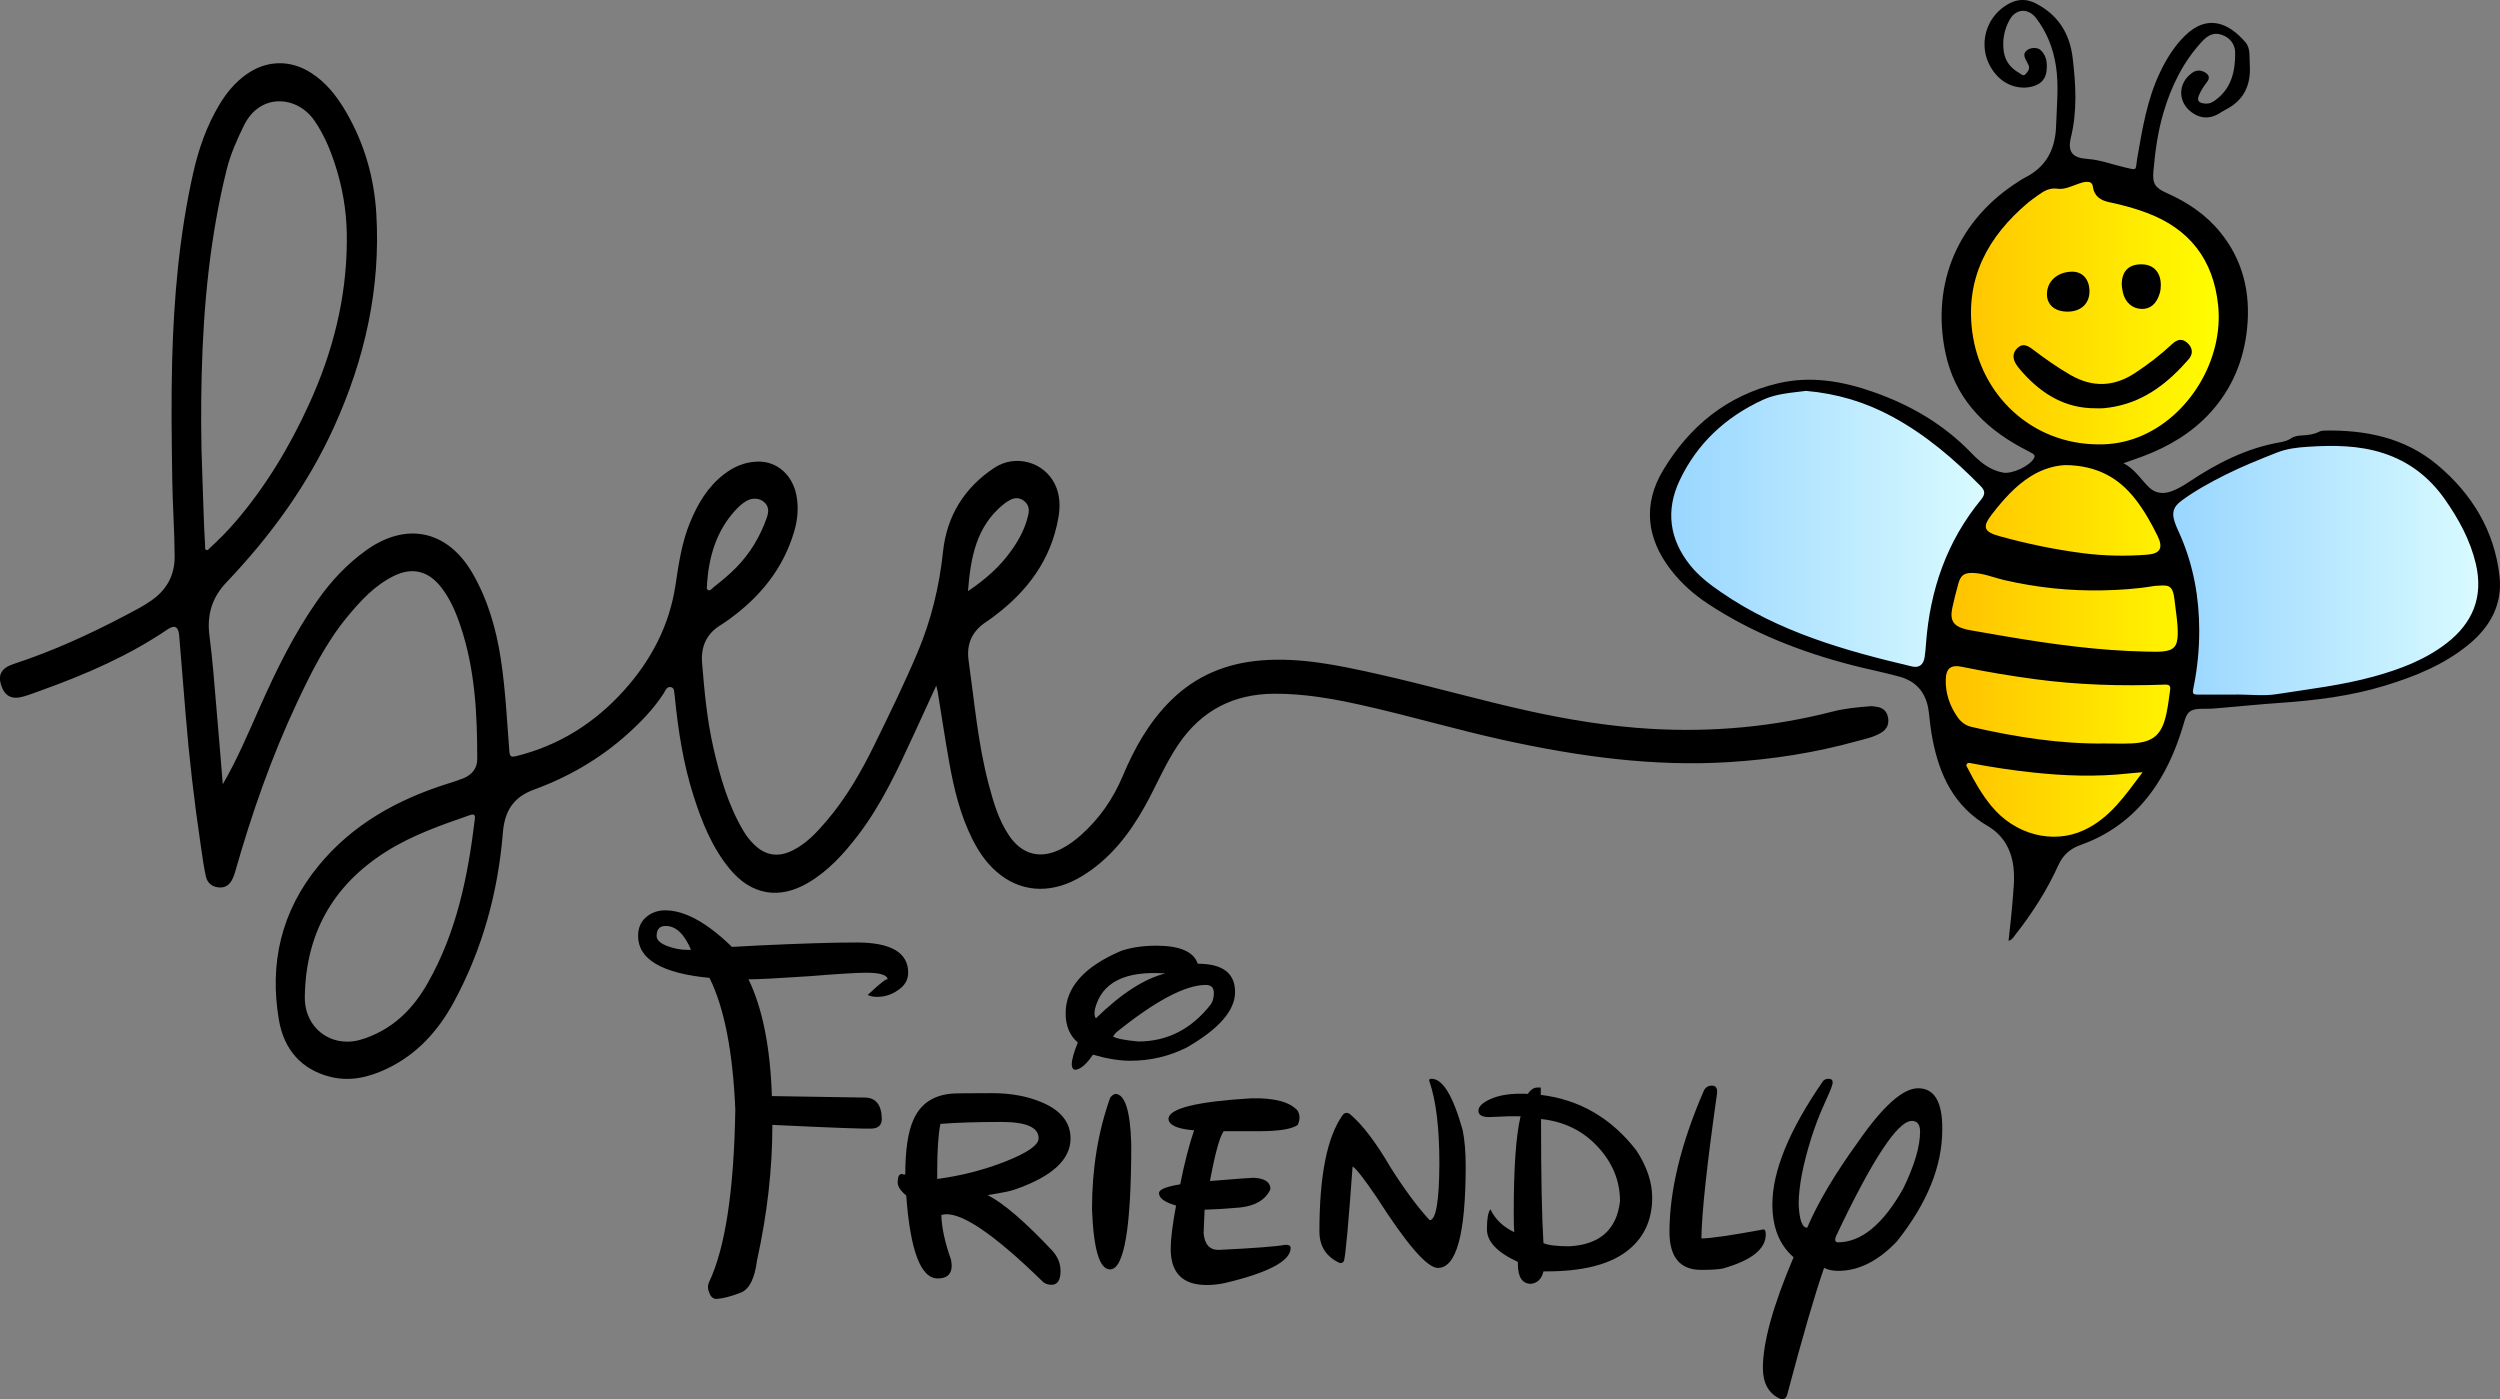
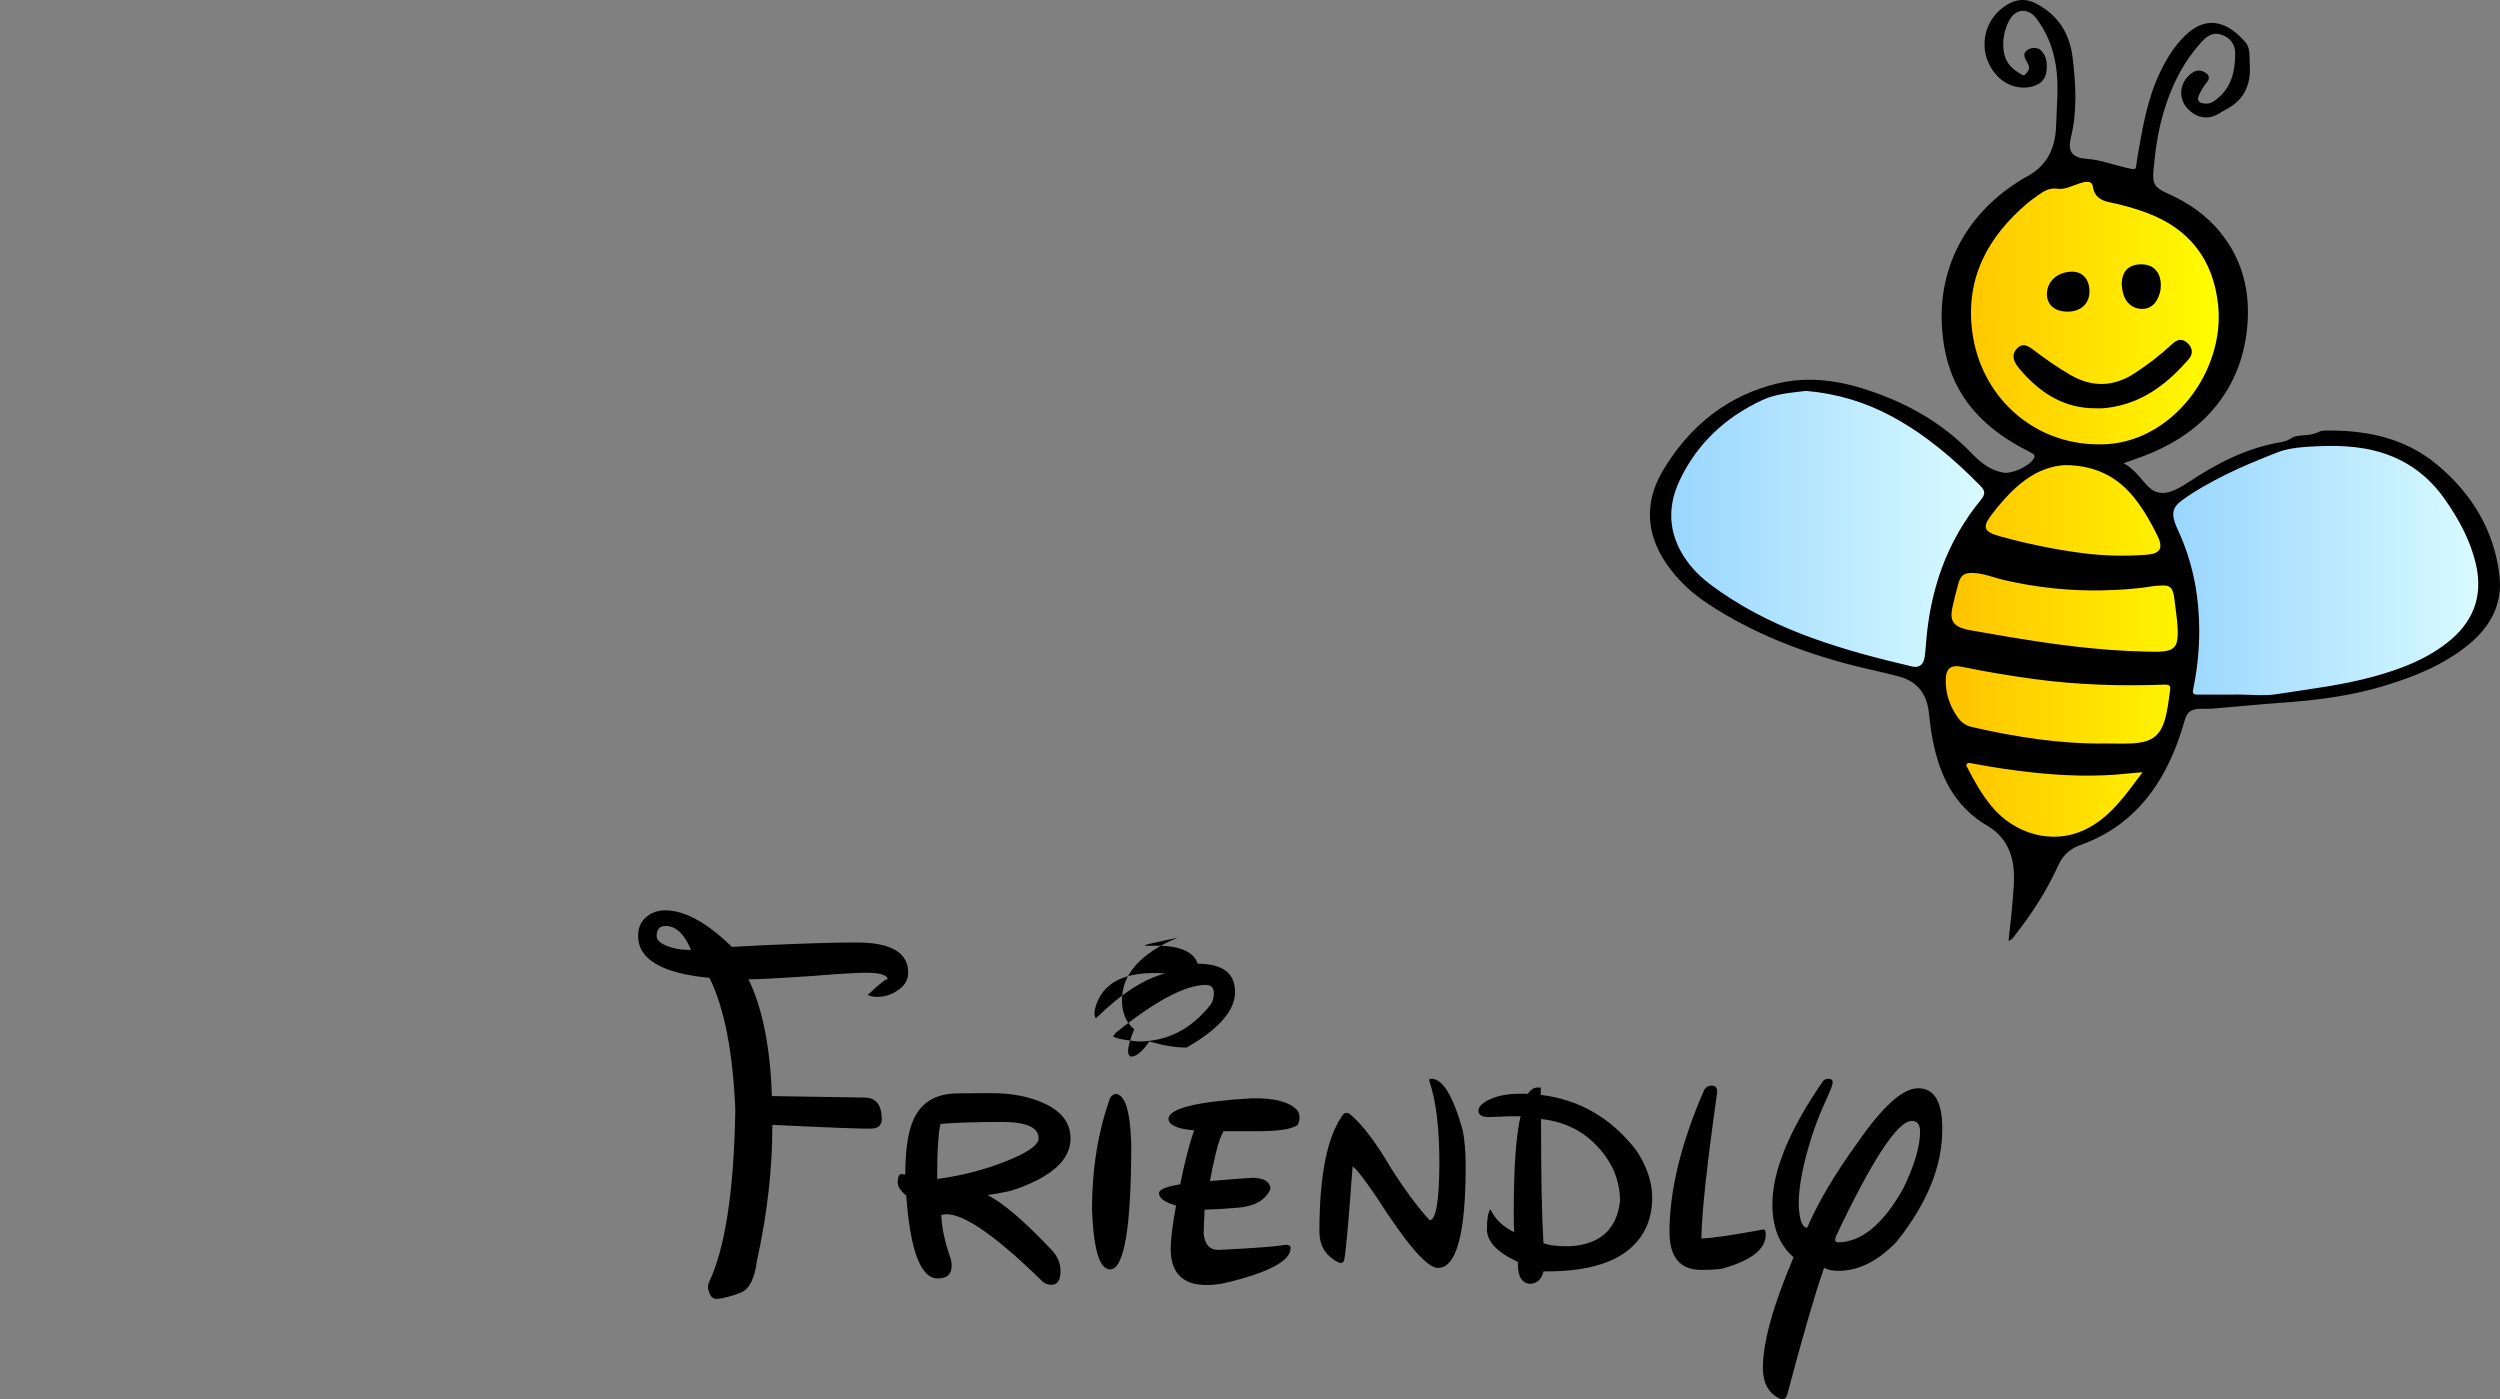
<svg xmlns="http://www.w3.org/2000/svg" version="1.1" id="katman_1" x="0px" y="0px" viewBox="0 0 914.44 511.82" style="enable-background:new 0 0 914.44 511.82;" xml:space="preserve">
  <rect x="0" y="0" width="914.44" height="511.82" fill="#808080" stroke="none" />
  <style type="text/css"> .st0{fill:url(#SVGID_1_);} .st1{fill:url(#SVGID_2_);} .st2{fill:url(#SVGID_3_);} </style>
  <g>
    <linearGradient id="SVGID_1_" gradientUnits="userSpaceOnUse" x1="605.744" y1="194.362" x2="729.275" y2="194.362">
      <stop offset="0" style="stop-color:#96D4FF" />
      <stop offset="1" style="stop-color:#DBFCFF" />
    </linearGradient>
    <polygon class="st0" points="729.28,177.08 699.78,153.63 671.5,142.51 652.64,140.82 626.53,154.35 612.03,175.14 605.74,192.79 621.22,214.55 660.38,234.37 704.13,247.91 710.42,214.55 " />
    <linearGradient id="SVGID_2_" gradientUnits="userSpaceOnUse" x1="789.832" y1="208.866" x2="911.066" y2="208.866">
      <stop offset="0" style="stop-color:#96D4FF" />
      <stop offset="1" style="stop-color:#DBFCFF" />
    </linearGradient>
    <polygon class="st1" points="798.9,258.06 799.83,257.97 854.98,252.74 884.47,243.31 902.36,232.68 911.07,214.55 903.33,190.61 881.09,166.2 851.84,159.67 825.01,166.2 789.83,183 796,208.02 798.17,238.72 " />
    <linearGradient id="SVGID_3_" gradientUnits="userSpaceOnUse" x1="707.156" y1="186.807" x2="814.852" y2="186.807">
      <stop offset="0" style="stop-color:#FFBF00" />
      <stop offset="1" style="stop-color:#FFFF00" />
    </linearGradient>
    <polygon class="st2" points="750.67,311.37 778.23,297.22 796.72,262.77 801.07,217.09 789.83,183 770.98,167.77 799.26,153.99 814.85,128.97 814.85,94.16 789.47,74.58 764.45,61.52 744.14,68.05 721.3,94.16 715.86,116.64 722.75,144.93 753.93,167.41 733.63,177.2 716.22,199.32 707.16,243.19 710.42,269.66 720.57,289.97 741.6,312.09 " />
    <g>
-       <path d="M81.49,286.87c5.34-9.21,9.37-18.82,13.6-28.34c6.05-13.61,12.6-26.94,21.21-39.15c4.89-6.93,10.64-13.06,17.56-18.04 c14.74-10.61,29.85-7.4,38.95,8.3c5.61,9.69,8.65,20.25,10.35,31.23c1.74,11.28,2.26,22.69,3.16,34.06 c0.15,1.95,0.83,2.05,2.43,1.66c15.68-3.86,28.74-12.11,39.47-24.01c9.96-11.06,16.67-23.83,18.88-38.69 c1.15-7.74,2.29-15.46,5.29-22.76c2.8-6.82,6.46-13.07,12.43-17.65c3.46-2.66,7.26-4.38,11.77-4.62 c8.14-0.44,13.38,5.5,14.69,12.15c0.9,4.54,0.51,9-0.79,13.4c-4.02,13.68-12.55,24.02-23.94,32.23c-0.93,0.67-1.88,1.34-2.86,1.93 c-5.28,3.21-7.39,7.94-6.88,14c0.86,10.38,1.8,20.75,4.13,30.93c2.41,10.56,5.39,20.93,10.94,30.36c1.09,1.86,2.41,3.55,3.96,5.06 c4.1,4,8.72,4.76,13.9,2.24c5.09-2.48,8.86-6.52,12.46-10.72c7.28-8.5,12.82-18.14,17.71-28.14 c5.42-11.08,10.85-22.16,15.66-33.53c5.02-11.86,8.01-24.18,9.37-37.04c1.38-13.02,7.84-23.46,18.87-30.68 c7.69-5.03,18.07-2.04,22.02,6c1.95,3.95,2.03,8.18,1.29,12.38c-2.69,15.36-11.33,26.87-23.56,36.01 c-0.86,0.64-1.71,1.3-2.61,1.88c-5.27,3.35-7.54,8.09-6.66,14.28c2.15,15.23,3.43,30.6,7.41,45.53 c1.72,6.44,3.58,12.86,7.38,18.48c4.75,7.02,11.47,8.77,19,4.94c2.68-1.36,5.1-3.11,7.34-5.12c6.74-6.03,11.76-13.27,15.26-21.6 c4.27-10.18,9.62-19.71,17.54-27.56c9.15-9.07,20.28-13.67,33.08-14.71c14.36-1.16,28.2,1.78,42.03,4.86 c18.84,4.18,37.39,9.59,56.25,13.72c14.6,3.2,29.31,5.58,44.26,6.45c22.51,1.31,44.67-0.7,66.5-6.32 c4.55-1.17,9.19-1.59,13.85-1.95c0.68-0.05,1.37,0.09,2.05,0.18c2.39,0.3,3.93,1.51,4.37,4c0.42,2.38-0.39,4.25-2.64,5.58 c-2.74,1.63-5.87,2.22-8.88,3.05c-15.18,4.22-30.64,6.61-46.37,7.61c-28.03,1.79-55.46-2.07-82.72-8.04 c-17.59-3.85-34.85-9.02-52.43-12.9c-10.4-2.3-20.86-4.13-31.6-4.05c-14.84,0.11-26.43,6.11-34.83,18.38 c-4.92,7.19-8.17,15.26-12.39,22.81c-5.73,10.25-12.75,19.29-22.95,25.51c-10.28,6.27-20.92,6.22-29.53-0.18 c-4.67-3.47-7.94-8.07-10.52-13.18c-4.53-8.99-6.85-18.67-8.59-28.5c-1.51-8.52-2.79-17.07-4.18-25.61 c-0.09-0.57-0.27-1.12-0.52-2.19c-2.83,6.17-5.44,11.87-8.06,17.56c-5.97,12.95-11.92,25.93-20.68,37.33 c-5.11,6.65-10.71,12.84-18.04,17.18c-10.63,6.29-20.85,4.53-28.7-4.96c-6.53-7.89-10.24-17.21-13.3-26.81 c-3.76-11.8-5.64-23.98-6.85-36.27c-0.02-0.15,0.01-0.31-0.03-0.46c-0.33-1.1,0.12-2.77-1.48-3.03c-1.49-0.24-1.88,1.23-2.54,2.26 c-3.64,5.65-8.28,10.43-13.25,14.9c-10.05,9.02-21.55,15.71-34.19,20.32c-7.53,2.75-10.75,7.81-11.39,15.7 c-1.78,21.84-7.45,42.67-17.95,62.02c-5.72,10.55-13.49,19.16-24.52,24.4c-6.59,3.13-13.48,4.78-20.74,2.93 c-10.7-2.72-16.85-10.17-18.67-20.56c-3.65-20.91,0.84-40.07,14.48-56.67c12.4-15.09,28.71-24.12,47.04-29.93 c1.97-0.62,3.96-1.23,5.87-2c3.11-1.26,5.11-3.62,5.11-7c0.01-16.51-0.79-32.94-6.14-48.78c-1.75-5.17-3.87-10.17-7.35-14.48 c-4.57-5.67-10.43-7.02-16.97-3.8c-7.06,3.48-12.25,9.12-17.14,15.06c-7.76,9.44-13.15,20.29-18.31,31.27 c-9.38,19.96-16.61,40.7-22.63,61.89c-0.21,0.74-0.46,1.46-0.76,2.17c-1.08,2.56-2.75,3.73-5.04,3.58 c-2.49-0.16-4.35-1.46-4.93-4.09c-0.81-3.65-1.29-7.38-1.84-11.09c-2.4-16.21-4.3-32.47-5.61-48.81 c-0.75-9.38-1.53-18.77-2.3-28.15c-0.27-3.27-1.64-4.02-4.27-2.24c-14.13,9.57-29.62,16.32-45.59,22.08 c-2.31,0.83-4.6,1.72-6.94,2.42c-4.42,1.32-7.07-0.07-8.38-4.27c-1.15-3.69,0.24-6.15,4.55-7.57 c14.25-4.67,27.83-10.86,41.07-17.84c3.25-1.71,6.54-3.38,9.55-5.51c5.52-3.92,8.38-9.18,8.35-16.01 c-0.05-9.42-0.74-18.83-0.88-28.24c-0.2-14.41-0.42-28.83-0.04-43.23c0.61-23.06,2.61-46.02,7.66-68.6 c2-8.94,4.99-17.54,9.77-25.43c2.56-4.23,5.69-7.98,9.77-10.86c7.35-5.19,15.94-5.39,23.51-0.59c5.6,3.55,9.53,8.58,12.81,14.2 c6.73,11.52,10.35,24,11.16,37.3c1.65,27.37-4.2,53.28-15.46,78.08c-9.67,21.3-23.27,39.96-39.34,56.83 c-5.43,5.69-7.22,12.06-6.21,19.75c1.17,8.87,1.79,17.82,2.57,26.74C80.02,268.6,80.73,277.73,81.49,286.87z M126.86,88.58 c0.13-8.56-0.95-16.97-3.32-25.18c-1.96-6.79-4.46-13.36-8.51-19.25c-6.38-9.27-19.89-10.2-25.74,1.63 c-2.62,5.29-5,10.67-6.43,16.44c-6.03,24.42-8.43,49.3-9.08,74.37c-0.32,12.47-0.28,24.96,0.23,37.44 c0.35,8.56,0.48,17.14,1.02,25.7c0.03,0.5-0.2,1.19,0.4,1.44c0.6,0.25,0.95-0.36,1.32-0.71c3.26-3.02,6.41-6.15,9.31-9.53 c11.22-13.06,19.96-27.68,27.08-43.3C121.7,128.87,126.7,109.28,126.86,88.58z M127,381.01c3.05,0.02,5.88-0.88,8.66-2.03 c9.26-3.83,15.77-10.61,20.66-19.17c10.68-18.68,14.85-39.23,17.37-60.27c0.19-1.56-0.38-1.89-1.81-1.39 c-10.58,3.66-21.15,7.35-30.68,13.37c-19.56,12.35-29.45,30.2-29.71,53.27C111.37,374.15,118.26,381.04,127,381.01z M258.61,213.43c0.18,0.78-0.51,2,0.46,2.43c0.74,0.34,1.45-0.67,2.09-1.18c2.83-2.23,5.61-4.51,8.14-7.1 c5.13-5.24,8.79-11.39,11.19-18.28c0.71-2.03,0.86-4.08-1.04-5.7c-1.69-1.43-4.32-1.61-6.46-0.34c-1.59,0.94-2.94,2.19-4.18,3.57 C262,194.37,259.35,203.49,258.61,213.43z M354.07,216.22c6.23-4.16,11.74-8.96,16-15.03c2.83-4.03,5.13-8.34,6.12-13.23 c0.38-1.88-0.06-3.5-1.6-4.71c-1.62-1.27-3.37-1.34-5.14-0.36c-0.8,0.44-1.59,0.93-2.3,1.5 C356.96,192.58,355.02,204.18,354.07,216.22z" />
      <path d="M734.68,344.12c0.48-4.61,1.02-8.92,1.36-13.25c0.35-4.57,0.97-9.11,0.42-13.74c-0.78-6.58-3.88-11.78-9.44-15.02 c-12.26-7.16-17.59-18.51-20.14-31.7c-0.64-3.3-0.99-6.66-1.38-10c-0.77-6.64-4.24-11.13-10.71-12.91 c-5.83-1.6-11.78-2.75-17.63-4.27c-18.58-4.83-36.29-11.76-52.4-22.36c-5.22-3.43-9.85-7.57-13.67-12.53 c-8.84-11.47-10.2-23.9-2.81-36.26c9.63-16.12,23.44-27.46,42.08-31.87c11.84-2.8,23.45-0.84,34.78,3.13 c13.58,4.76,25.73,11.78,35.8,22.22c3.25,3.37,6.83,6.41,11.71,7.3c3.38,0.62,9.9-2.45,11.39-5.35c0.46-0.9-0.1-1.33-0.67-1.67 c-1.32-0.77-2.7-1.44-4.05-2.17c-14.22-7.72-24.5-18.69-27.8-34.96c-5.17-25.47,4.95-48.58,26.99-62.43 c0.65-0.41,1.28-0.86,1.96-1.2c7.9-3.91,11.33-10.32,11.6-19.07c0.24-7.42,1.09-14.8-0.11-22.21c-1.03-6.32-3.31-12.1-7.22-17.2 c-2.84-3.71-7.34-3.47-9.61,0.54c-2.1,3.72-2.83,7.8-2.15,12c0.55,3.36,2.59,5.85,5.55,7.51c0.71,0.4,1.54,1.44,2.41,0.44 c0.77-0.89,1.68-1.9,1.04-3.29c-0.22-0.49-0.46-0.97-0.72-1.44c-0.71-1.32-1.43-2.64,0.08-3.91c1.35-1.13,3.9-1.25,5.13-0.08 c2.2,2.11,2.41,4.84,2.09,7.66c-0.29,2.62-1.73,4.36-4.18,5.28c-4.59,1.73-10.12,0.34-13.71-3.41 c-7.91-8.29-5.74-21.41,4.46-26.72c3.05-1.59,6.21-1.57,9.29-0.04c8.24,4.11,12.62,10.99,13.7,19.95 c1.17,9.75,1.74,19.5-0.64,29.23c-1.31,5.37,0.71,7.47,6.17,7.83c4.52,0.3,8.8,1.97,13.19,2.99c5.34,1.24,4.12,1.32,4.94-3.39 c1.85-10.65,3.57-21.32,8.27-31.21c2.38-5.02,5.28-9.71,9.29-13.6c8.22-7.97,16.05-4.48,22.09,2.64c1.8,2.12,1.31,5.45,1.49,8.25 c0.48,7.32-2.22,13.01-9.03,16.38c-0.89,0.44-1.69,1.05-2.56,1.53c-3.28,1.79-6.45,1.63-9.51-0.54 c-5.32-3.76-5.32-10.77,0.01-14.55c1.54-1.09,3.16-1.08,4.75-0.15c1.46,0.86,1.82,2.06,0.73,3.45c-1.19,1.52-2.24,3.12-2.98,4.89 c-0.76,1.83-0.2,2.71,1.79,3c1.33,0.19,2.5-0.02,3.68-0.83c6.3-4.29,7.84-10.71,7.78-17.69c-0.03-3.1-1.78-5.48-4.9-6.59 c-3.01-1.07-5.24,0.32-7.15,2.37c-6.95,7.44-11.28,16.34-14.16,26.01c-2.08,7.01-3.06,14.21-3.7,21.47 c-0.4,4.57,0.55,6.1,4.87,8.02c7.61,3.38,14.36,7.9,19.64,14.42c8.3,10.23,11.04,22.12,9.78,34.93 c-1.15,11.65-5.45,22.14-13.4,30.9c-6.79,7.47-15.26,12.47-24.63,16.02c-2.21,0.84-4.46,1.58-7.21,2.55 c4.15,2.16,6.31,5.86,9.28,8.77c2.35,2.31,5.25,2.62,8.32,1.49c2.32-0.85,4.41-2.12,6.46-3.48c10.16-6.76,20.89-12.25,33.05-14.39 c1.52-0.27,2.93-0.6,4.25-1.51c1.21-0.83,2.71-0.97,4.18-1.05c2.07-0.11,4.11-0.34,6.01-1.33c0.52-0.27,1.17-0.4,1.76-0.42 c15.2-0.31,29.57,2.54,41.52,12.56c12.67,10.62,20.88,24.1,22.73,40.74c1.13,10.13-3.35,18.36-11.07,24.76 c-9.14,7.58-19.94,11.92-31.15,15.32c-12.31,3.73-24.98,5.3-37.77,6.19c-8.17,0.57-16.32,1.41-24.48,2.08 c-1.68,0.14-3.37,0.06-5.05,0.12c-3.48,0.13-4.78,1.14-5.73,4.48c-2.39,8.37-5.59,16.38-10.44,23.67 c-6.81,10.23-15.95,17.53-27.52,21.63c-3.9,1.38-6.5,3.74-8.19,7.46c-4.19,9.27-9.68,17.75-15.97,25.73 C736.4,342.89,736.06,343.72,734.68,344.12z M817.88,254.07c0-0.01,0-0.02,0-0.04c4.98,0,10.06,0.63,14.92-0.13 c11.94-1.87,23.99-3.25,35.69-6.5c9.43-2.62,18.54-6.05,26.38-12.09c9.57-7.37,13.55-16.95,10.76-28.95 c-2.03-8.73-6.25-16.43-11.34-23.7c-5.67-8.11-13.14-13.87-22.59-16.92c-8.99-2.9-18.24-2.92-27.54-2.32 c-3.9,0.25-7.74,0.7-11.45,2.17c-6.34,2.52-12.68,5.04-18.77,8.11c-5.55,2.79-11.01,5.76-16.02,9.46 c-2.98,2.21-3.63,4.34-2.45,7.84c0.59,1.74,1.42,3.39,2.15,5.08c4.73,11.01,6.79,22.58,6.81,34.48 c0.01,6.81-0.64,13.61-1.98,20.32c-0.64,3.19-0.62,3.2,2.54,3.2C809.3,254.07,813.59,254.07,817.88,254.07z M660.6,142.98 c-5.16,0.68-10.72,0.93-15.83,3.29c-13.57,6.27-24.03,15.95-30.41,29.47c-5.16,10.92-3.76,21.51,3.87,31.03 c3.19,3.98,7.23,7.05,11.42,9.92c21.09,14.48,45.16,21.3,69.64,27.07c2.69,0.64,4.25-0.6,4.69-3.37c0.26-1.66,0.38-3.35,0.51-5.03 c1.47-19.53,7.55-37.29,20.11-52.58c1.62-1.98,1.57-3.26-0.19-5.05c-9.66-9.83-20.06-18.72-32.25-25.32 C682.39,147.11,671.98,143.96,660.6,142.98z M767.41,162.54c5.12,0.09,10.07-0.8,14.83-2.68c18.47-7.29,31.18-28.34,29.1-48.24 c-1.74-16.62-10.43-27.92-26.12-33.78c-4.46-1.67-9.04-2.91-13.7-3.88c-3.16-0.66-5.56-2.18-6.01-5.73 c-0.17-1.34-1.02-1.75-2.27-1.71c-1.02,0.03-1.95,0.33-2.9,0.66c-2.54,0.87-5.16,2.23-7.75,1.85c-3.09-0.44-5.12,0.96-7.29,2.5 c-1.25,0.89-2.51,1.78-3.67,2.76c-14.54,12.3-22.76,27.48-20.24,46.98C724.41,144.6,743.18,162.4,767.41,162.54z M785.1,238.34 c1.92,0,3.84,0.13,5.74-0.03c4.28-0.36,5.61-1.88,5.72-6.18c0.11-4.23-0.7-8.37-1.15-12.56c-0.66-6.13-2.49-5.53-7.13-5.27 c-0.23,0.01-0.46,0.05-0.68,0.09c-6.13,1.03-12.33,1.42-18.51,1.55c-12.14,0.25-24.14-1.03-35.99-3.76 c-3.79-0.87-7.43-2.48-11.39-2.61c-3.22-0.1-4.53,0.82-5.37,3.84c-0.81,2.95-1.6,5.91-2.23,8.91c-0.97,4.66,0.37,6.7,5,7.88 c0.59,0.15,1.19,0.26,1.8,0.37c4,0.69,7.99,1.39,11.99,2.07C750.19,235.59,767.54,238,785.1,238.34z M770.05,271.95 c3.14,0,6.28,0.1,9.42-0.02c7.16-0.27,10.47-2.5,12.26-8.27c1.14-3.67,1.51-7.49,2.04-11.28c0.22-1.63-0.32-2.02-2.02-1.96 c-15.86,0.58-31.68,0.12-47.43-2c-8.95-1.21-17.85-2.68-26.69-4.52c-4.05-0.84-5.82,0.56-5.92,4.66c-0.13,5,1.4,9.5,4.2,13.59 c1.29,1.89,2.97,3.23,5.29,3.76C737.28,269.58,753.5,272.18,770.05,271.95z M755.68,170.12c-3.89,0.1-8.54,1.39-12.81,4.05 c-5.82,3.63-10.23,8.72-14.36,14.06c-3.54,4.58-2.83,6.32,2.84,7.89c10.19,2.81,20.51,4.96,31,6.28 c7.69,0.96,15.4,1.09,23.11,0.48c4.74-0.37,5.85-2.49,3.74-6.81c-2.32-4.75-4.91-9.35-8.18-13.54 C774.87,174.66,766.9,170.3,755.68,170.12z M783.7,282.47c-2.19,0.19-3.7,0.28-5.21,0.45c-11.69,1.29-23.36,0.89-35.03-0.38 c-7.45-0.81-14.86-1.9-22.22-3.32c-0.58-0.11-1.29-0.34-1.76,0.15c-0.53,0.57,0.02,1.15,0.28,1.67c2.46,4.86,5.17,9.56,8.64,13.79 c8.55,10.44,22.44,14.12,33.86,8.82C771.75,299.25,777.39,290.89,783.7,282.47z" />
      <path d="M766.57,149.34c-10.89,0.07-19.34-4.96-26.44-12.76c-0.93-1.02-1.84-2.06-2.6-3.21c-1.52-2.28-1.33-4.43,0.38-6.05 c1.6-1.51,3.12-1.43,5.54,0.41c4.46,3.39,9.01,6.62,13.87,9.42c8.04,4.63,15.85,4.39,23.6-0.7c4.82-3.16,9.37-6.65,13.57-10.59 c2-1.87,3.75-2.04,5.48-0.55c2.02,1.75,2.38,4.05,0.6,6.09c-7.22,8.31-15.54,15.01-26.69,17.27c-1.42,0.29-2.87,0.5-4.31,0.64 C768.57,149.42,767.57,149.34,766.57,149.34z" />
      <path d="M790.37,104.26c0.01,1-0.09,1.97-0.37,2.95c-1.11,3.87-3.44,5.9-6.71,5.79c-3.37-0.11-5.99-2.41-6.81-6.1 c-0.26-1.18-0.46-2.43-0.38-3.64c0.29-4.51,3-6.77,7.68-6.56C787.89,96.9,790.37,99.74,790.37,104.26z" />
      <path d="M756.33,113.99c-4.67,0.02-7.61-2.44-7.61-6.38c-0.01-4.72,3.83-8.17,9.15-8.24c3.83-0.05,6.36,2.74,6.41,7.08 C764.34,111,761.2,113.97,756.33,113.99z" />
    </g>
    <g>
      <path d="M233.4,342.34c0-3.15,1.16-5.59,3.48-7.31c1.84-1.37,3.98-2.05,6.42-2.05c7.13,0,15.28,4.46,24.43,13.37l10.25-0.54 c14.98-0.71,26.78-1.07,35.4-1.07c12.54,0,18.81,3.69,18.81,11.06c0,2.67-1.31,4.85-3.92,6.51c-2.26,1.55-4.73,2.32-7.4,2.32 c-1.49,0-2.65-0.24-3.48-0.71c4.87-4.58,7.31-6.42,7.31-5.53c0-1.72-2.62-2.59-7.85-2.59c-3.51,0-10.34,0.42-20.51,1.25 c-11.35,0.77-18.81,1.16-22.38,1.16h-0.18c5.11,10.52,7.96,24.76,8.56,42.71l33.88,0.54c4.1,0,6.21,2.59,6.33,7.76 c0,2.2-1.15,3.39-3.43,3.57c-2.29,0.18-14.49-0.27-36.6-1.34c0,16.05-1.87,32.58-5.62,49.58c-0.83,6.48-2.73,10.37-5.71,11.68 c-3.57,1.43-6.6,2.23-9.09,2.41c-1.25,0-2.14-0.77-2.68-2.32c-0.59-1.37-0.62-2.62-0.09-3.75c5.94-12.48,9.15-33.53,9.63-63.13 c-0.89-21.28-4.04-37.36-9.45-48.24C242.11,356.02,233.4,350.9,233.4,342.34z M252.75,347.43c-2.44-5.82-5.53-8.74-9.27-8.74 c-2.2,0-3.3,1.22-3.3,3.66c0,1.55,1.43,2.82,4.28,3.83c2.32,0.83,4.61,1.25,6.87,1.25H252.75z" />
      <path d="M342.98,467.62c-6.18,0-10.02-10.1-11.5-30.32c-2.08-1.72-3.12-3.3-3.12-4.73c0-2.26,0.54-3.3,1.61-3.12 c0.3,0.12,0.68,0.18,1.16,0.18c0-9.03,1.01-15.75,3.03-20.15c2.56-5.71,7.19-8.86,13.91-9.45c1.25-0.12,6.18-0.18,14.8-0.18 c6.83,0,12.87,1.1,18.1,3.3c7.07,2.97,10.61,7.4,10.61,13.29c0,7.73-6.78,13.94-20.33,18.64c-1.37,0.54-4.7,1.22-9.99,2.05 c5.88,3.03,13.79,9.84,23.72,20.42c1.96,2.2,2.94,4.64,2.94,7.31c0,3.39-1.1,5.08-3.3,5.08c-1.13,0-2.11-0.3-2.94-0.89 c-18.84-18.43-31.3-26.63-37.36-24.61c0.12,4.58,1.31,10.05,3.57,16.41C348.72,465.36,347.09,467.62,342.98,467.62z M342.81,431.24c8.92-1.19,17.33-3.36,25.23-6.51c7.9-3.15,11.86-5.94,11.86-8.38c0-3.98-4.52-5.97-13.55-5.97 c-9.15,0-16.62,0.24-22.38,0.71c-0.77,3.86-1.16,9.63-1.16,17.3V431.24z" />
-       <path d="M422.96,345.91c8.62,0,13.67,2.2,15.16,6.6c9.09,0,13.64,3.45,13.64,10.34c0,6.78-5.92,13.55-17.74,20.33 c-6.42,3.21-13.29,4.82-20.6,4.82c-3.98,0-8.53-0.74-13.64-2.23c-2.5,3.69-4.73,5.53-6.69,5.53c-0.65-0.18-1.01-0.8-1.07-1.87 c0-1.78,0.74-4.49,2.23-8.11c-2.97-2.5-4.46-6.06-4.46-10.7c0-9.45,6.78-17.06,20.33-22.83 C413.87,346.53,418.15,345.91,422.96,345.91z M407.9,400.12c3.57,0,5.53,6.12,5.89,18.37c0,30.55-2.59,45.83-7.76,45.83 c-3.86,0-6.06-7.37-6.6-22.11c0-14.62,2.2-28.15,6.6-40.57C406.44,400.92,407.06,400.42,407.9,400.12z M400.85,372.48 c9.33-9.1,17.8-14.56,25.41-16.41c-14.8-1.07-23.39,3.3-25.77,13.11C400.2,370.73,400.32,371.83,400.85,372.48z M407.09,379.08 c1.07,0.77,4.16,1.4,9.27,1.87c10.64,0,19.5-4.55,26.57-13.64c0.71-1.07,1.07-2.44,1.07-4.1c0-1.96-0.98-2.94-2.94-2.94 c-7.49,0-18.43,5.8-32.81,17.39L407.09,379.08z" />
+       <path d="M422.96,345.91c8.62,0,13.67,2.2,15.16,6.6c9.09,0,13.64,3.45,13.64,10.34c0,6.78-5.92,13.55-17.74,20.33 c-3.98,0-8.53-0.74-13.64-2.23c-2.5,3.69-4.73,5.53-6.69,5.53c-0.65-0.18-1.01-0.8-1.07-1.87 c0-1.78,0.74-4.49,2.23-8.11c-2.97-2.5-4.46-6.06-4.46-10.7c0-9.45,6.78-17.06,20.33-22.83 C413.87,346.53,418.15,345.91,422.96,345.91z M407.9,400.12c3.57,0,5.53,6.12,5.89,18.37c0,30.55-2.59,45.83-7.76,45.83 c-3.86,0-6.06-7.37-6.6-22.11c0-14.62,2.2-28.15,6.6-40.57C406.44,400.92,407.06,400.42,407.9,400.12z M400.85,372.48 c9.33-9.1,17.8-14.56,25.41-16.41c-14.8-1.07-23.39,3.3-25.77,13.11C400.2,370.73,400.32,371.83,400.85,372.48z M407.09,379.08 c1.07,0.77,4.16,1.4,9.27,1.87c10.64,0,19.5-4.55,26.57-13.64c0.71-1.07,1.07-2.44,1.07-4.1c0-1.96-0.98-2.94-2.94-2.94 c-7.49,0-18.43,5.8-32.81,17.39L407.09,379.08z" />
      <path d="M457.74,401.73c8.38-0.18,14,1.31,16.85,4.46c0.95,1.55,0.98,3.3,0.09,5.26c-2.08,1.55-6.84,2.32-14.27,2.32h-12.84 c-1.49,2.2-3.15,8.26-4.99,18.19h0.36c9.57-0.77,14.74-1.16,15.51-1.16c4.16,0.18,6.24,1.58,6.24,4.19 c-1.78,3.86-5.5,6.09-11.15,6.69c-4.52,0.42-8.83,0.68-12.93,0.8l-0.36,8.56c0.36,4.1,2.17,6.15,5.44,6.15 c13.32-0.65,21.46-1.28,24.43-1.87c1.31-0.06,1.96,0.33,1.96,1.16c0,4.7-7.91,8.95-23.72,12.75c-2.38,0.54-4.7,0.8-6.95,0.8 c-8.8,0-13.2-4.4-13.2-13.2c0-3.51,0.65-8.8,1.96-15.87c-4.16-1.19-6.24-2.7-6.24-4.55c0-1.31,2.59-2.38,7.76-3.21 c1.55-7.79,3.24-14.38,5.08-19.79h-0.45c-5.94-0.54-8.92-1.96-8.92-4.28C427.78,405.38,437.88,402.92,457.74,401.73z" />
      <path d="M523.63,394.59c4.1,0,7.9,6.3,11.41,18.9c0.71,3.63,1.07,7.97,1.07,13.02c0,24.85-3.39,37.27-10.16,37.27 c-3.92,0-11.35-8.56-22.29-25.68c-4.76-7.01-7.73-10.82-8.92-11.41c-1.49,20.69-2.53,32.16-3.12,34.42 c-0.24,0.65-0.74,0.95-1.52,0.89c-4.99-2.26-7.49-6.12-7.49-11.59c0-20.51,2.85-34.71,8.56-42.62c0.71-0.83,1.54-0.95,2.5-0.36 c4.58,3.8,9.57,10.34,14.98,19.62c5.17,8.14,9.93,14.56,14.27,19.26c2.32,0,3.51-6.89,3.57-20.69c0-13.08-1.22-23.12-3.66-30.14 C522.59,394.89,522.86,394.59,523.63,394.59z" />
      <path d="M558.85,400.12c1.01-1.55,2.17-2.32,3.48-2.32h1.25v2.68c14.21,1.72,25.89,8.53,35.04,20.42 c3.8,5.88,5.71,11.59,5.71,17.12c0,8.56-3.23,15.2-9.67,19.93c-6.45,4.73-16.12,7.09-29.02,7.09h-1.07 c-0.65,2.73-2.17,4.25-4.55,4.55c-3.21,0-4.82-2.44-4.82-7.31v-0.71c-7.55-3.45-11.32-7.43-11.32-11.95 c0-3.69,0.42-6.12,1.25-7.31c1.78,3.69,4.7,6.48,8.74,8.38c-0.12-1.37-0.18-3.77-0.18-7.22c0-16.46,0.83-28.18,2.5-35.13 c-2.14-0.12-6.03-0.03-11.68,0.27c-2.5-0.06-3.74-0.83-3.74-2.32c0-1.54,1.47-2.97,4.41-4.28c2.94-1.31,6.58-1.96,10.92-1.96 C557.04,400.03,557.96,400.06,558.85,400.12z M563.67,409.31c0,20.81,0.3,35.93,0.89,45.39c1.66,0.77,4.82,1.16,9.45,1.16 c11.17-0.59,17.36-6.09,18.55-16.5c0-7.43-2.72-14.07-8.16-19.93C578.96,413.57,572.05,410.2,563.67,409.31z" />
      <path d="M626.26,397.09c1.43,0.06,2.02,1.04,1.78,2.94c-3.69,25.98-5.59,43.63-5.71,52.96c3.27,0,10.85-1.1,22.74-3.3 c0.53,0,0.8,0.62,0.8,1.87c0,5.35-5.29,9.51-15.87,12.48c-1.72,0.3-4.31,0.45-7.76,0.45c-7.67,0-11.53-4.58-11.59-13.73 c0-15.22,4.19-32.49,12.57-51.8C623.82,397.71,624.83,397.09,626.26,397.09z" />
      <path d="M668.97,394.59c1.19,0.06,1.6,0.77,1.25,2.14c-0.3,1.13-1.29,3.54-2.99,7.22c-1.69,3.69-3.25,7.76-4.68,12.22 c-3.09,9.81-4.64,17.92-4.64,24.34c0.24,5.71,1.28,8.56,3.12,8.56c3.92-9.21,10.11-19.65,18.55-31.3 c9.09-13.14,16.44-19.71,22.02-19.71c6,0,8.95,5.05,8.83,15.16c0,13.32-5.53,26.93-16.58,40.84c-6.84,7.19-14,10.79-21.49,10.79 c-1.96,0-3.69-0.36-5.17-1.07c-3.33,9.57-7.82,25-13.46,46.28c-0.48,1.61-1.4,2.11-2.76,1.52c-4.1-1.96-6.15-5.71-6.15-11.23 c0-9.39,3.74-22.89,11.23-40.48c-5.17-4.46-7.76-10.91-7.76-19.35c0-12.18,6.18-27.22,18.55-45.12 C667.3,394.86,668.02,394.59,668.97,394.59z M672.18,454.42c8.62,0,16.61-6.57,23.99-19.71c4.1-8.44,6.15-15.37,6.15-20.78 c0-2.62-1.01-3.92-3.03-3.92c-5.17,0-14.42,14.06-27.73,42.18C671.02,453.56,671.23,454.3,672.18,454.42z" />
    </g>
  </g>
</svg>